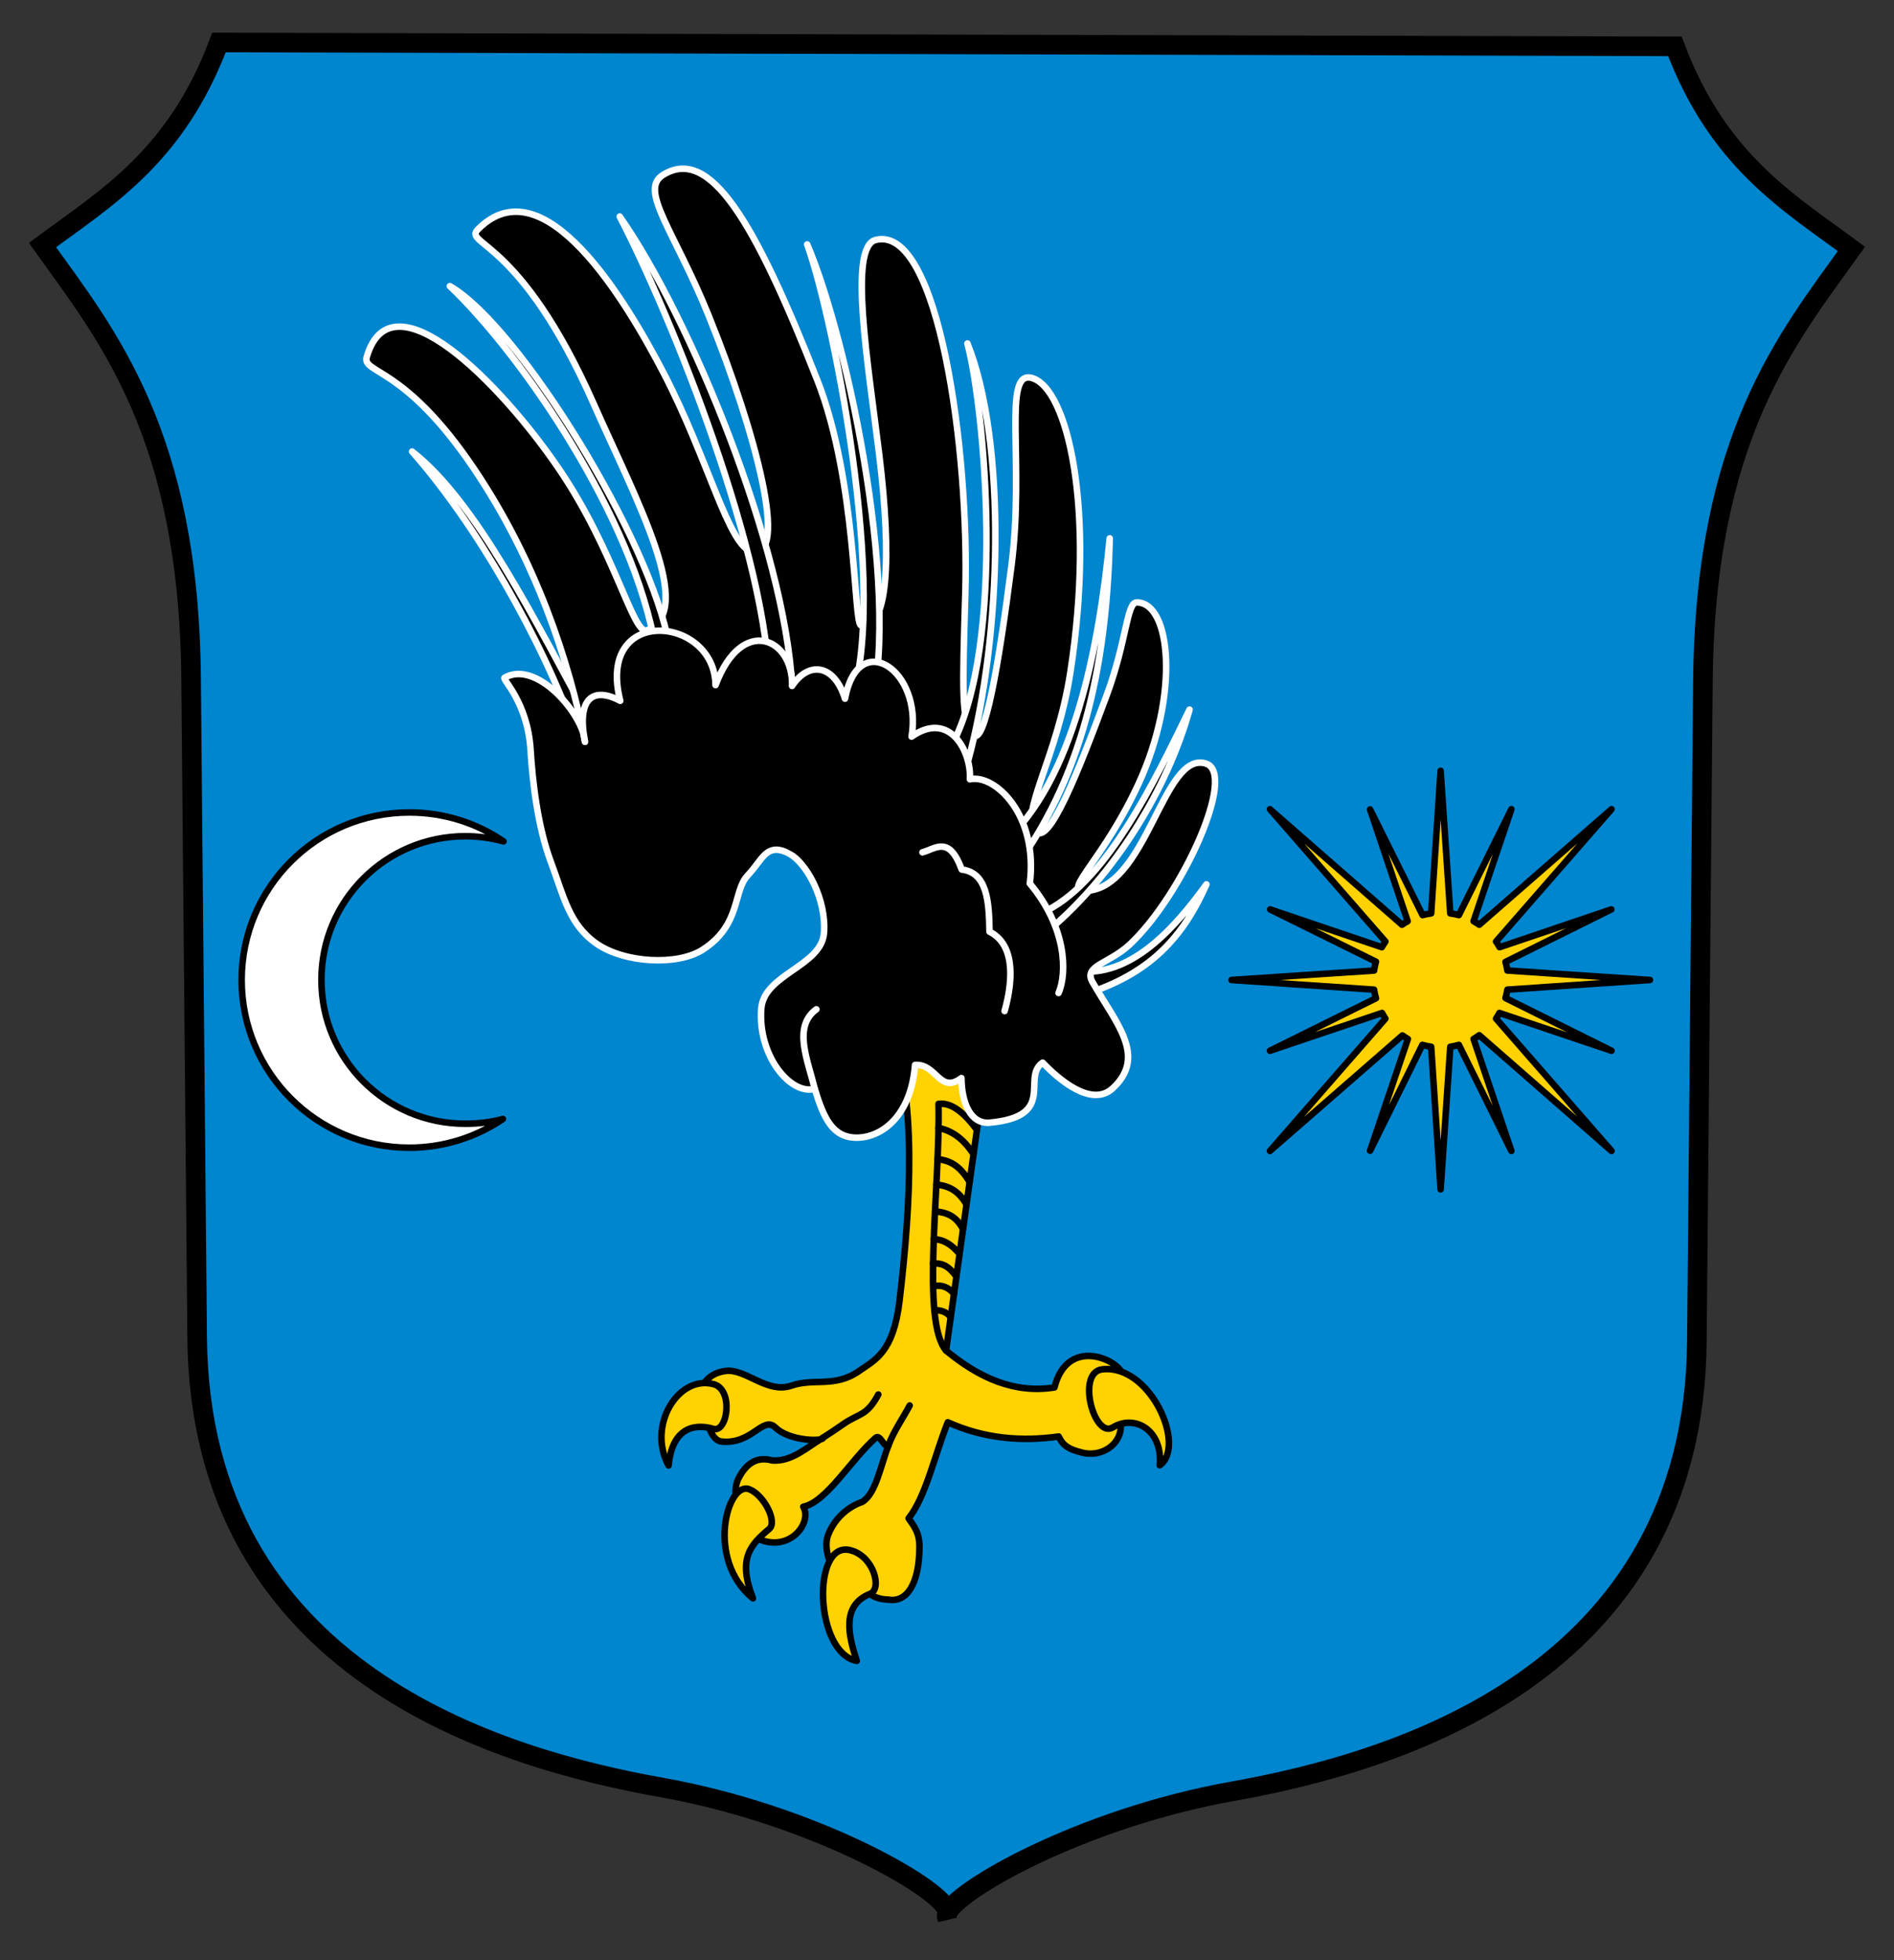
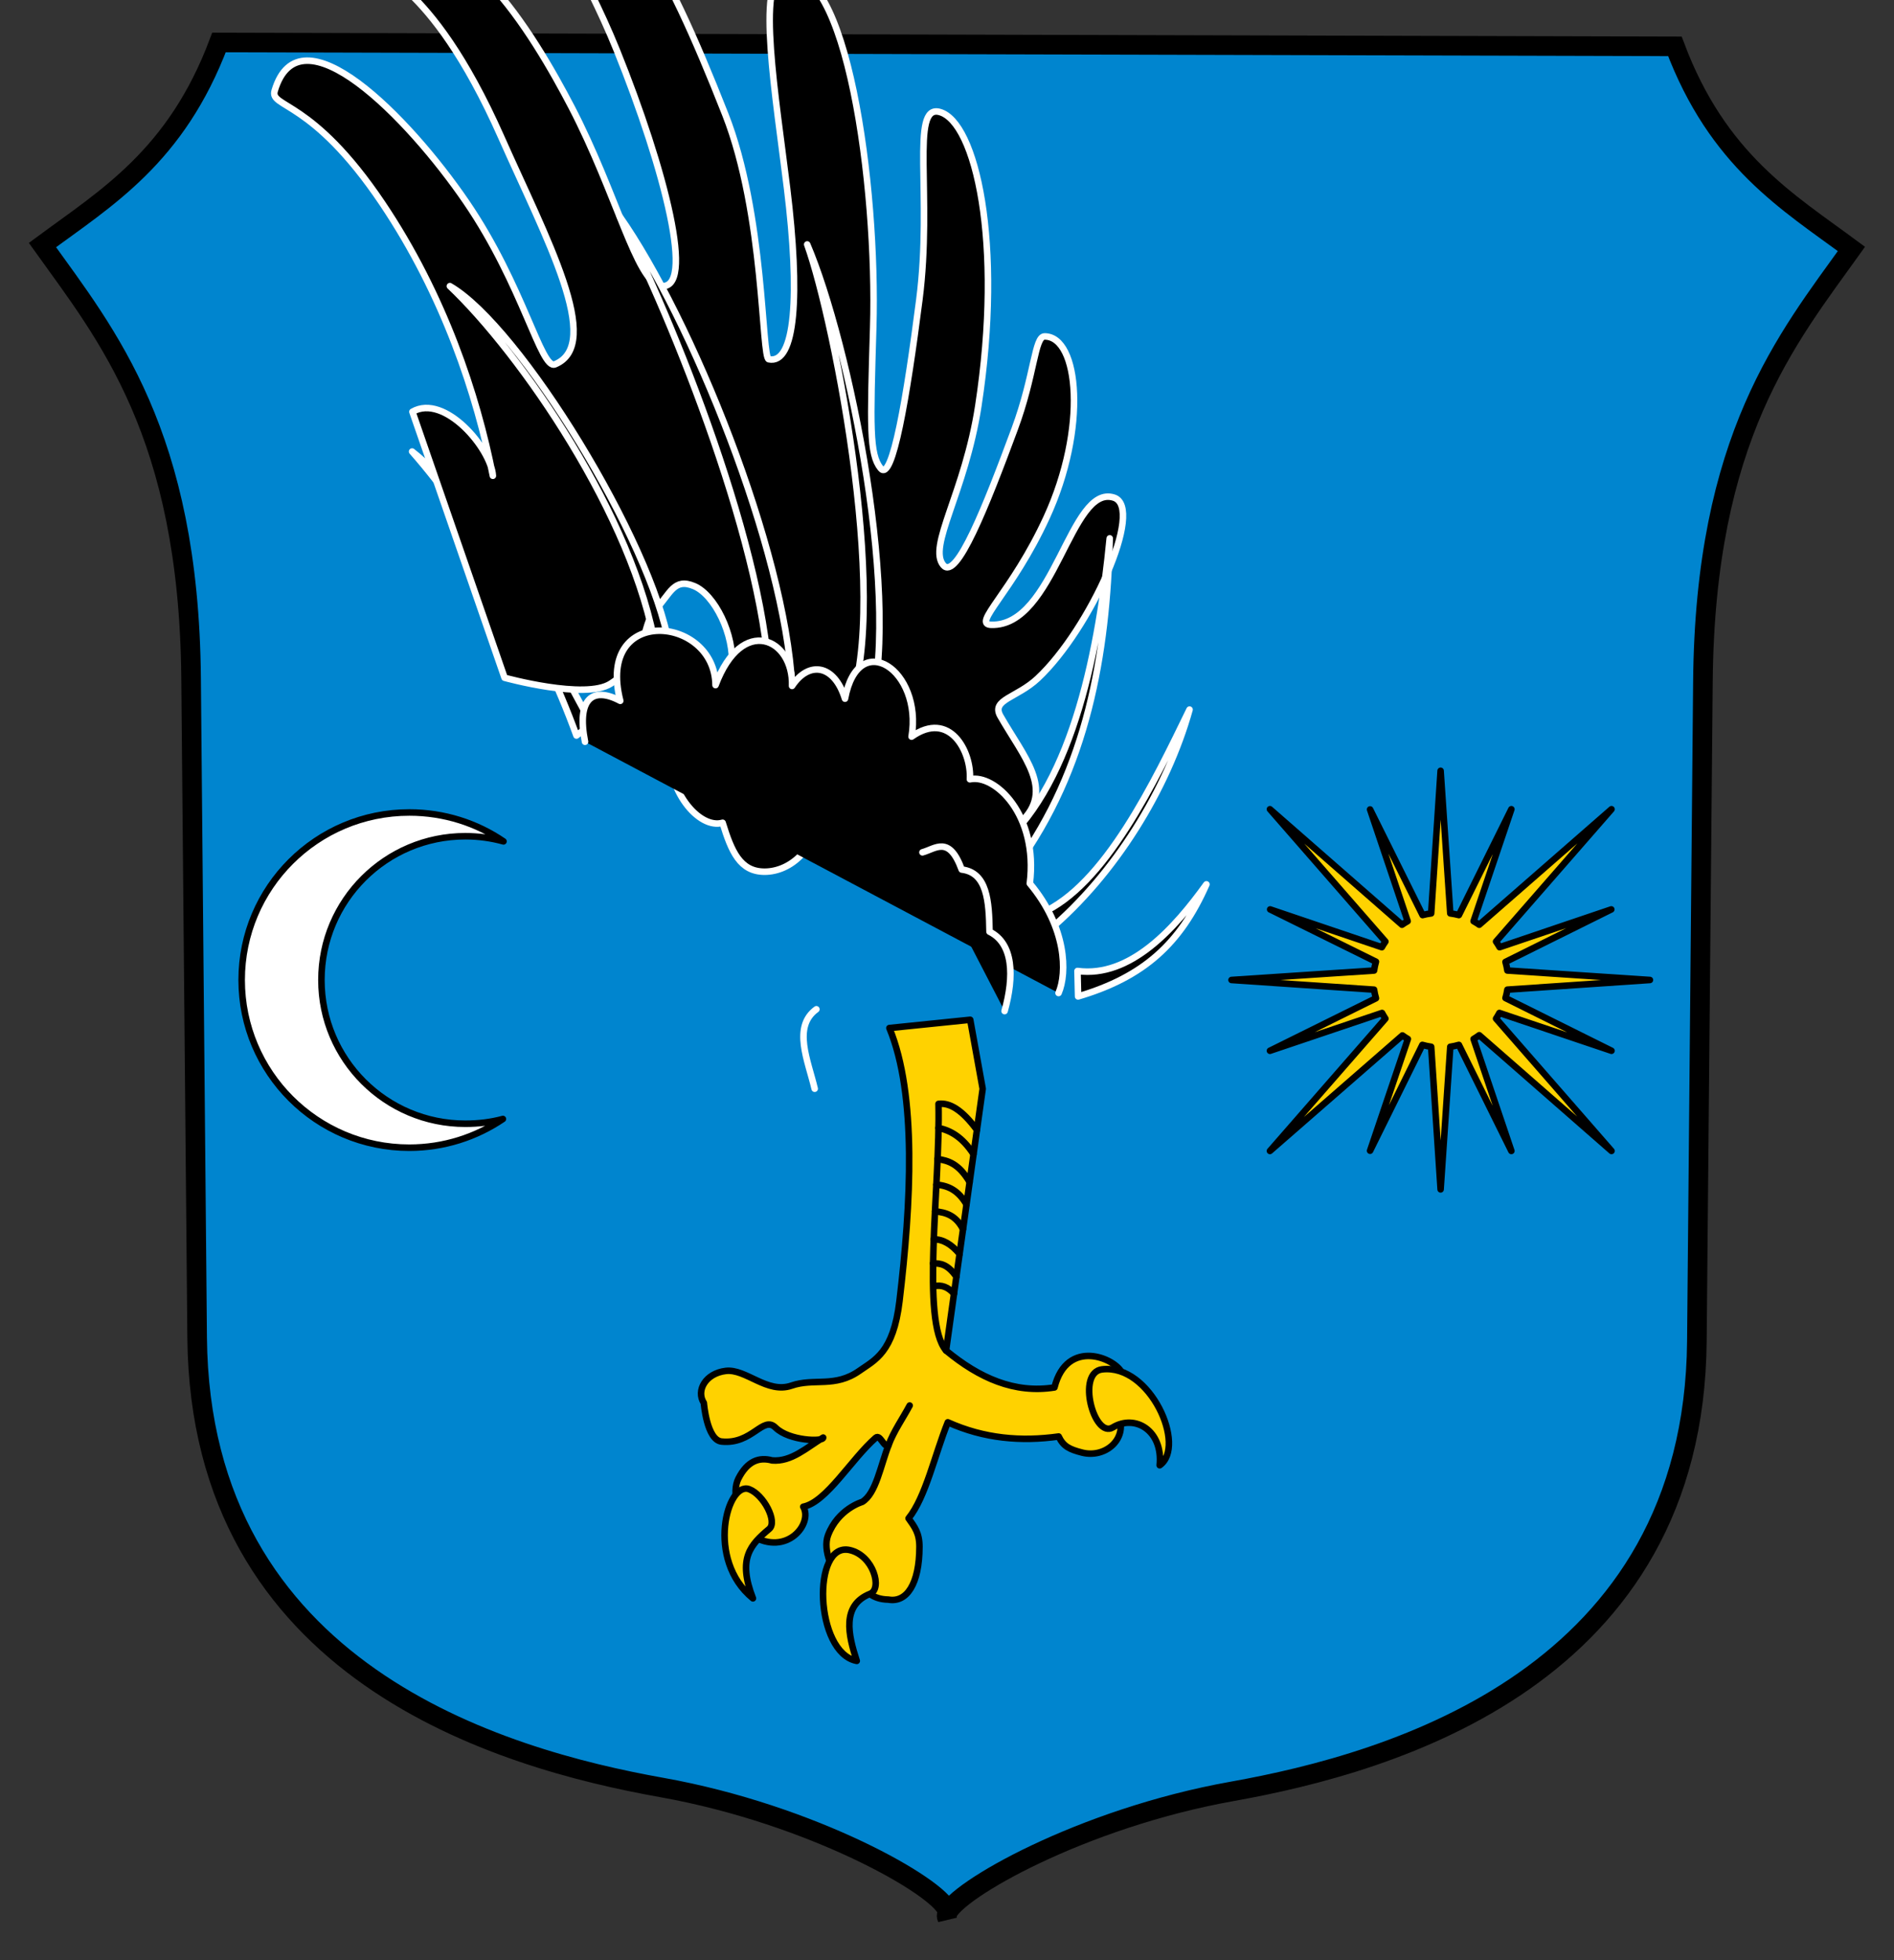
<svg xmlns="http://www.w3.org/2000/svg" id="svg2" height="300" width="290" version="1.1">
  <rect width="100%" height="100%" fill="#333333" stroke="none" />
  <path id="path3154" d="m33.531 6.5c-6.574 17.49-17.27 23.787-27.031 31.007 9.847 13.753 22.421 28.791 22.76 66.283l0.926 100.93c0.463 51.235 46.484 64.453 71.147 68.855 23.121 4.127 42.43 15.224 43.668 18.746v0.592c1.238-3.523 20.546-14.619 43.668-18.746 24.663-4.402 70.684-17.62 71.147-68.855l0.926-100.93c0.32-37.489 12.89-52.528 22.74-66.281-9.76-7.219-20.46-13.517-27.03-31.007zm111.47 286.41c-0.083 0.235-0.082 0.429 0 0.592z" stroke="#000" stroke-width="3" fill="#0085cf" />
  <path id="path3049" stroke-linejoin="round" d="m88.265 112.57 2.287-1.749c-8.604-15.79-17.633-34.075-27.451-41.713 9.78 11.103 19.645 28.227 25.164 43.463z" fill-rule="evenodd" stroke="#fff" stroke-linecap="round" />
  <path id="path3077" stroke-linejoin="round" d="m164.98 148.61 0.092 3.893c10.042-2.97 15.646-8.068 19.649-17.153-4.9 6.808-11.692 14.332-19.741 13.261z" fill-rule="evenodd" stroke="#fff" stroke-linecap="round" />
  <path id="path3112" stroke-linejoin="round" d="m136.18 157.34c4.226 10.202 3.319 26.911 1.545 41.794-0.94 7.885-3.771 8.997-6.134 10.663-3.772 2.658-6.915 1.067-10.406 2.275-3.723 1.287-6.985-2.62-10.056-2.254-3.089 0.369-4.585 3.002-3.36 4.904 0 0 0.445 5.667 2.711 5.904 4.698 0.492 6.34-4.035 8.266-2.13 2.07 2.048 7.356 2.199 7.296 1.522-2.52 1.513-4.858 3.75-7.821 3.5-1.958-0.538-3.773 0.05-5.157 2.777-1.069 2.107-0.082 5.694 2.077 8.734 5.366 3.253 9.36-1.875 7.847-4.426 3.549-0.685 7.386-7.321 11.108-10.561 0.68-0.592 1.28 1.675 1.955 1.143-1.234 3.129-1.916 7.413-4.039 8.685 0 0-3.699 1.056-5.231 5.104-0.862 2.278 0.787 5.843 1.917 6.466 3.265-1.718 2.461 3.298 7.319 3.376 2.806 0.507 4.753-2.382 4.763-8.073 0.004-2.127-0.735-3.03-1.667-4.362 2.629-3.247 4.018-9.772 6.011-14.702 5.57 2.508 11.24 2.977 16.973 2.176 0.718 1.511 1.654 1.974 3.607 2.468 3.429 0.867 6.91-1.942 5.644-5.535-0.969-2.751-0.941-3.862 0.468-6.612-1.006-2.311-8.428-5.458-10.362 2.171-6.11 0.976-11.532-1.454-16.6-5.645l5.609-40.064-1.909-10.564z" stroke="#000" stroke-linecap="round" fill="#ffd200" />
  <path id="path3148" stroke-linejoin="round" d="m168.76 209.58c-3.989 0.465-1.234 10.626 1.618 8.89 3.419-2.081 7.71 0.462 7.189 5.79 4.127-2.888-1.416-15.542-8.807-14.68z" stroke="#000" stroke-linecap="round" fill="#ffd200" />
  <path id="path3146" stroke-linejoin="round" d="m130.12 237.24c3.633 0.838 5.008 5.933 3.115 6.688-4.399 1.755-3.361 6.287-2.052 10.27-6.434-1.207-6.938-18.312-1.063-16.958z" stroke="#000" stroke-linecap="round" fill="#ffd200" />
-   <path id="path3114" stroke-linejoin="round" d="m126.04 220.02c1.02-0.645 2.17-1.426 3.014-2.016 2.561-1.791 3.617-1.205 5.43-4.575" stroke="#000" stroke-linecap="round" fill="#ffd200" />
  <path id="path3120" stroke-linejoin="round" d="m136.05 221.18c0.798-2.155 2.156-4.045 3.235-6.067" stroke="#000" stroke-linecap="round" fill="#ffd200" />
  <path id="path3124" stroke-linejoin="round" d="m149.58 172.93c-2.28-3.103-4.198-4.197-5.879-3.983 0.286 12.809-2.725 33.195 1.151 37.751" stroke="#000" stroke-linecap="round" fill="none" />
  <path id="path3126" stroke-linejoin="round" d="m143.7 172.63c1.824 0.383 3.624 1.363 5.356 4.007" stroke="#000" stroke-linecap="round" fill="none" />
  <path id="path3128" stroke-linejoin="round" d="m143.56 177.38c1.606 0.253 3.218 0.686 4.905 3.53" stroke="#000" stroke-linecap="round" fill="none" />
  <path id="path3130" stroke-linejoin="round" d="m143.37 181.31c1.738 0.137 3.348 0.832 4.612 3.022" stroke="#000" stroke-linecap="round" fill="none" />
  <path id="path3132" stroke-linejoin="round" d="m143.16 185.4c1.652 0.146 3.209 0.614 4.287 2.725" stroke="#000" stroke-linecap="round" fill="none" />
  <path id="path3134" stroke-linejoin="round" d="m142.97 189.68c1.423-0.02 2.733 0.769 3.949 2.233" stroke="#000" stroke-linecap="round" fill="none" />
  <path id="path3136" stroke-linejoin="round" d="m142.87 193.35c1.118 0.012 2.177 0.09 3.566 2.038" stroke="#000" stroke-linecap="round" fill="none" />
  <path id="path3138" stroke-linejoin="round" d="m142.95 196.87c1.211-0.297 2.24 0.122 3.118 1.136" stroke="#000" stroke-linecap="round" fill="none" />
-   <path id="path3140" stroke-linejoin="round" d="m143.06 200.53c0.954-0.033 1.827 0.195 2.507 1.046" stroke="#000" stroke-linecap="round" fill="none" />
-   <path id="path3142" stroke-linejoin="round" d="m109.27 211.85c3.093 0.836 2.126 7.482-0.041 6.838-2.501-0.743-6.26-0.569-6.861 5.603-3.317-6.072 1.475-13.908 6.902-12.441z" stroke="#000" stroke-linecap="round" fill="#ffd200" />
  <path id="path3144" stroke-linejoin="round" d="m114.71 227.92c2.229 0.844 4.372 4.979 3.072 6.077-2.861 2.418-4.88 4.488-2.496 10.631-7.289-5.941-3.914-17.972-0.577-16.708z" stroke="#000" stroke-linecap="round" fill="#ffd200" />
-   <path id="path2999" stroke-linejoin="round" d="m77.258 103.73c-0.403 0.233 3.538 3.722 3.982 11.062 0.29 4.797 1.095 11.774 3.095 17.095 2 5.321 2.772 9.6 7.026 12.551s12.352 3.414 16.242 0.907c5.908-3.807 4.587-8.938 6.876-11.363 2.29-2.425 2.803-4.876 5.914-3.566 3.111 1.31 6.204 7.395 5.765 12.434-0.439 5.04-9.2 6.254-9.598 11.523-0.554 7.314 4.606 13.312 8.185 12.26 1.347 4.375 2.671 7.505 6.457 7.488 3.787-0.017 8.286-3.28 8.905-11.132 3.353-0.207 3.726 4.499 7.105 2.01 0.025 3.795 1.412 7.101 4.355 6.823 10.36-0.976 4.762-6.889 8.074-9.188 2.353 2.456 7.459 6.973 10.751 3.914 5.277-4.902 0.446-10.005-3.115-16.246-1.443-2.529 2.515-2.767 5.719-5.766 8.035-7.519 16.437-26.147 11.658-27.67-6.665-2.124-9.061 19.742-18.776 19.47-3.029-0.085 3.15-4.851 8.481-16.442 6.268-13.63 4.961-27.683-0.304-27.696-1.556-0.004-1.513 5.857-4.585 14.154-4.429 11.964-8.907 23.236-10.923 20.864-2.445-2.876 3.315-11.114 5.352-24.374 3.841-25.007-0.4-43.505-5.928-44.998-4.527-1.223-1.057 12.803-3.103 28.762-1.908 14.885-4.128 27.994-5.919 25.785-1.748-2.155-1.593-6.415-1.143-21.592 0.641-21.598-4.055-56.505-13.725-54.076-4.2 1.055-1.183 18.776 0.533 32.785 1.995 16.288 1.299 27.039-2.794 26.185-1.126-0.235-0.617-22.121-6.664-37.476-9.675-24.569-16.497-35.91-23.649-31.437-3.728 2.331 1.749 8.518 7.052 21.652 7.283 18.039 12.194 37.079 6.634 36.012-3.61-0.693-6.7-14.114-13.56-27.318-5.728-11.005-18.333-32.2-28.429-22.047-2.393 2.407 6.378 1.202 17.666 26.65 6.804 15.34 15.7 31.685 8.207 34.74-2.124 0.866-4.867-12.096-13.584-24.845-8.876-12.982-25.517-29.923-29.332-17.024-0.777 2.629 5.707 1.216 16.479 17.223 9.432 14.017 14.509 29.351 16.931 41.702-0.239-4.099-7.383-12.652-12.319-9.798z" stroke="#fff" stroke-linecap="round" />
+   <path id="path2999" stroke-linejoin="round" d="m77.258 103.73s12.352 3.414 16.242 0.907c5.908-3.807 4.587-8.938 6.876-11.363 2.29-2.425 2.803-4.876 5.914-3.566 3.111 1.31 6.204 7.395 5.765 12.434-0.439 5.04-9.2 6.254-9.598 11.523-0.554 7.314 4.606 13.312 8.185 12.26 1.347 4.375 2.671 7.505 6.457 7.488 3.787-0.017 8.286-3.28 8.905-11.132 3.353-0.207 3.726 4.499 7.105 2.01 0.025 3.795 1.412 7.101 4.355 6.823 10.36-0.976 4.762-6.889 8.074-9.188 2.353 2.456 7.459 6.973 10.751 3.914 5.277-4.902 0.446-10.005-3.115-16.246-1.443-2.529 2.515-2.767 5.719-5.766 8.035-7.519 16.437-26.147 11.658-27.67-6.665-2.124-9.061 19.742-18.776 19.47-3.029-0.085 3.15-4.851 8.481-16.442 6.268-13.63 4.961-27.683-0.304-27.696-1.556-0.004-1.513 5.857-4.585 14.154-4.429 11.964-8.907 23.236-10.923 20.864-2.445-2.876 3.315-11.114 5.352-24.374 3.841-25.007-0.4-43.505-5.928-44.998-4.527-1.223-1.057 12.803-3.103 28.762-1.908 14.885-4.128 27.994-5.919 25.785-1.748-2.155-1.593-6.415-1.143-21.592 0.641-21.598-4.055-56.505-13.725-54.076-4.2 1.055-1.183 18.776 0.533 32.785 1.995 16.288 1.299 27.039-2.794 26.185-1.126-0.235-0.617-22.121-6.664-37.476-9.675-24.569-16.497-35.91-23.649-31.437-3.728 2.331 1.749 8.518 7.052 21.652 7.283 18.039 12.194 37.079 6.634 36.012-3.61-0.693-6.7-14.114-13.56-27.318-5.728-11.005-18.333-32.2-28.429-22.047-2.393 2.407 6.378 1.202 17.666 26.65 6.804 15.34 15.7 31.685 8.207 34.74-2.124 0.866-4.867-12.096-13.584-24.845-8.876-12.982-25.517-29.923-29.332-17.024-0.777 2.629 5.707 1.216 16.479 17.223 9.432 14.017 14.509 29.351 16.931 41.702-0.239-4.099-7.383-12.652-12.319-9.798z" stroke="#fff" stroke-linecap="round" />
  <path id="path3073" stroke-linejoin="round" d="m159.32 139.81 1.238 2.594c10.133-8.55 18.183-21.613 21.579-33.801-5.297 10.869-12.957 27.025-22.817 31.207z" fill-rule="evenodd" stroke="#fff" stroke-linecap="round" />
  <path id="path3057" stroke-linejoin="round" d="m117.82 105.93 3.458-0.943c-1.098-20.926-15.472-56.289-26.389-71.847 7.857 15.086 22.863 52.179 22.931 72.79z" fill-rule="evenodd" stroke="#fff" stroke-linecap="round" />
  <path id="path3053" stroke-linejoin="round" d="m100.43 99.472 1.99-0.816c-2.613-15.61-22.794-48.668-33.539-54.863 10.833 10.268 28.243 35.364 31.551 55.679z" fill-rule="evenodd" stroke="#fff" stroke-linecap="round" />
  <path id="path3061" stroke-linejoin="round" d="m129.35 109.56 3.472 0.869c5.623-17.416-2.864-58.168-9.228-73.016 4.262 11.787 13.253 57.681 5.756 72.147z" fill-rule="evenodd" stroke="#fff" stroke-linecap="round" />
-   <path id="path3065" stroke-linejoin="round" d="m145.73 114.09 2.492 2.405c5.217-19.073 5.941-48.937-0.095-63.925 2.617 9.809 5.951 45.86-2.397 61.52z" fill-rule="evenodd" stroke="#fff" stroke-linecap="round" />
  <path id="path3069" stroke-linejoin="round" d="m153.5 129.17 2.209 3.241c10.713-14.757 13.779-32.185 14.206-50.015-1.613 16.521-5.453 37.13-16.415 46.774z" fill-rule="evenodd" stroke="#fff" stroke-linecap="round" />
  <path id="path3020" stroke-linejoin="round" d="m162.08 151.98c1.334-3.07 1.235-10.044-4.4-16.764 1.31-10.532-5.351-16.783-9.172-15.948 0.251-4.253-3.118-10.641-8.931-6.523 1.7-10.162-8.153-16.732-10.198-5.81-1.607-5.256-5.537-5.839-8.104-1.953 0.24-7.249-7.645-10.967-11.716-0.126-0.101-10.656-18.356-12.339-14.589 2.406-4.236-2.25-6.7-0.321-5.394 6.264" stroke="#fff" stroke-linecap="round" />
  <path id="path3089" stroke-linejoin="round" d="m125 154.47c-3.679 2.691-1.28 7.85-0.26 12.159" stroke="#fff" stroke-linecap="round" fill="none" />
  <path id="path3091" stroke-linejoin="round" d="m141.24 130.45c2.03-0.565 4.086-2.638 6.012 2.631 3.905 0.465 4.186 4.875 4.258 9.514 3.657 1.812 3.805 6.801 2.308 12.151" stroke="#fff" stroke-linecap="round" />
  <path id="rect3987" stroke-linejoin="round" d="m220.58 117.97-1.446 21.827c-0.447 0.064-0.891 0.138-1.318 0.257l-8.036-16.169 5.754 17.101c-0.302 0.17-0.585 0.348-0.868 0.546l-20.219-17.68 17.68 20.251c-0.197 0.283-0.378 0.565-0.546 0.868l-17.101-5.786 16.201 8.004c-0.125 0.444-0.224 0.884-0.289 1.35l-21.827 1.446 21.827 1.479c0.064 0.448 0.17 0.891 0.289 1.318l-16.233 8.036 17.165-5.786c0.164 0.291 0.324 0.595 0.514 0.868l-17.68 20.251 20.284-17.68c0.273 0.189 0.545 0.384 0.836 0.546l-5.786 17.101 8.004-16.201c0.437 0.124 0.892 0.224 1.35 0.289l1.446 21.827 1.479-21.827c0.448-0.064 0.891-0.17 1.318-0.289l8.036 16.233-5.786-17.133c0.304-0.17 0.584-0.38 0.868-0.579l20.251 17.712-17.68-20.251c0.191-0.273 0.35-0.577 0.514-0.868l17.165 5.786-16.233-8.068c0.116-0.418 0.227-0.848 0.289-1.286l21.827-1.479-21.827-1.446c-0.064-0.456-0.168-0.883-0.289-1.318l16.201-8.036-17.101 5.786c-0.169-0.303-0.349-0.585-0.546-0.868l17.68-20.251-20.251 17.68c-0.284-0.198-0.565-0.377-0.868-0.546l5.786-17.133-8.036 16.201c-0.427-0.119-0.871-0.193-1.318-0.257l-1.479-21.827z" stroke="#000" stroke-linecap="round" fill="#ffd200" />
  <path id="path4007" stroke-linejoin="round" d="m62.668 124.35c-14.167 0-25.667 11.47-25.667 25.637-3.8e-13 14.167 11.5 25.667 25.667 25.667 5.313 0 10.24-1.628 14.334-4.394-1.838 0.498-3.762 0.727-5.758 0.727-12.157 0-22.031-9.844-22.031-22.001s9.874-22.001 22.031-22.001c2.03 0 3.983 0.274 5.849 0.788-4.112-2.803-9.073-4.424-14.425-4.424z" stroke="#000" stroke-linecap="round" fill="#fff" />
</svg>